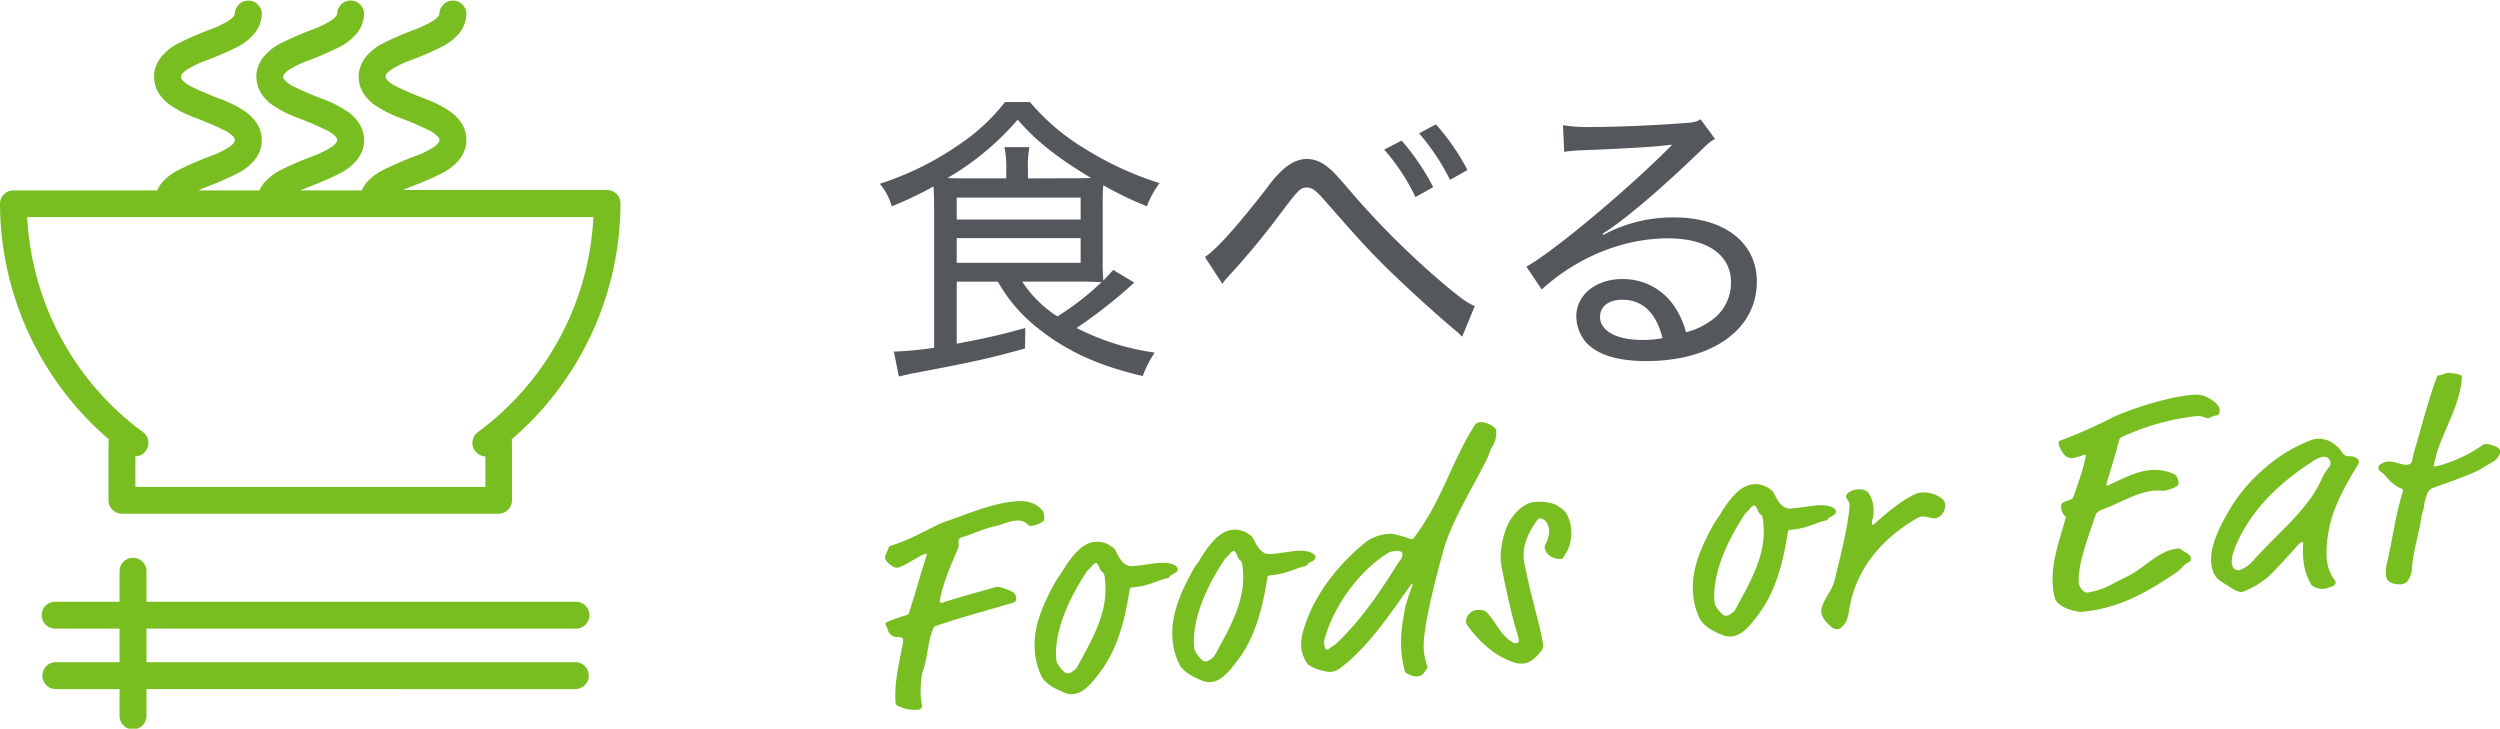
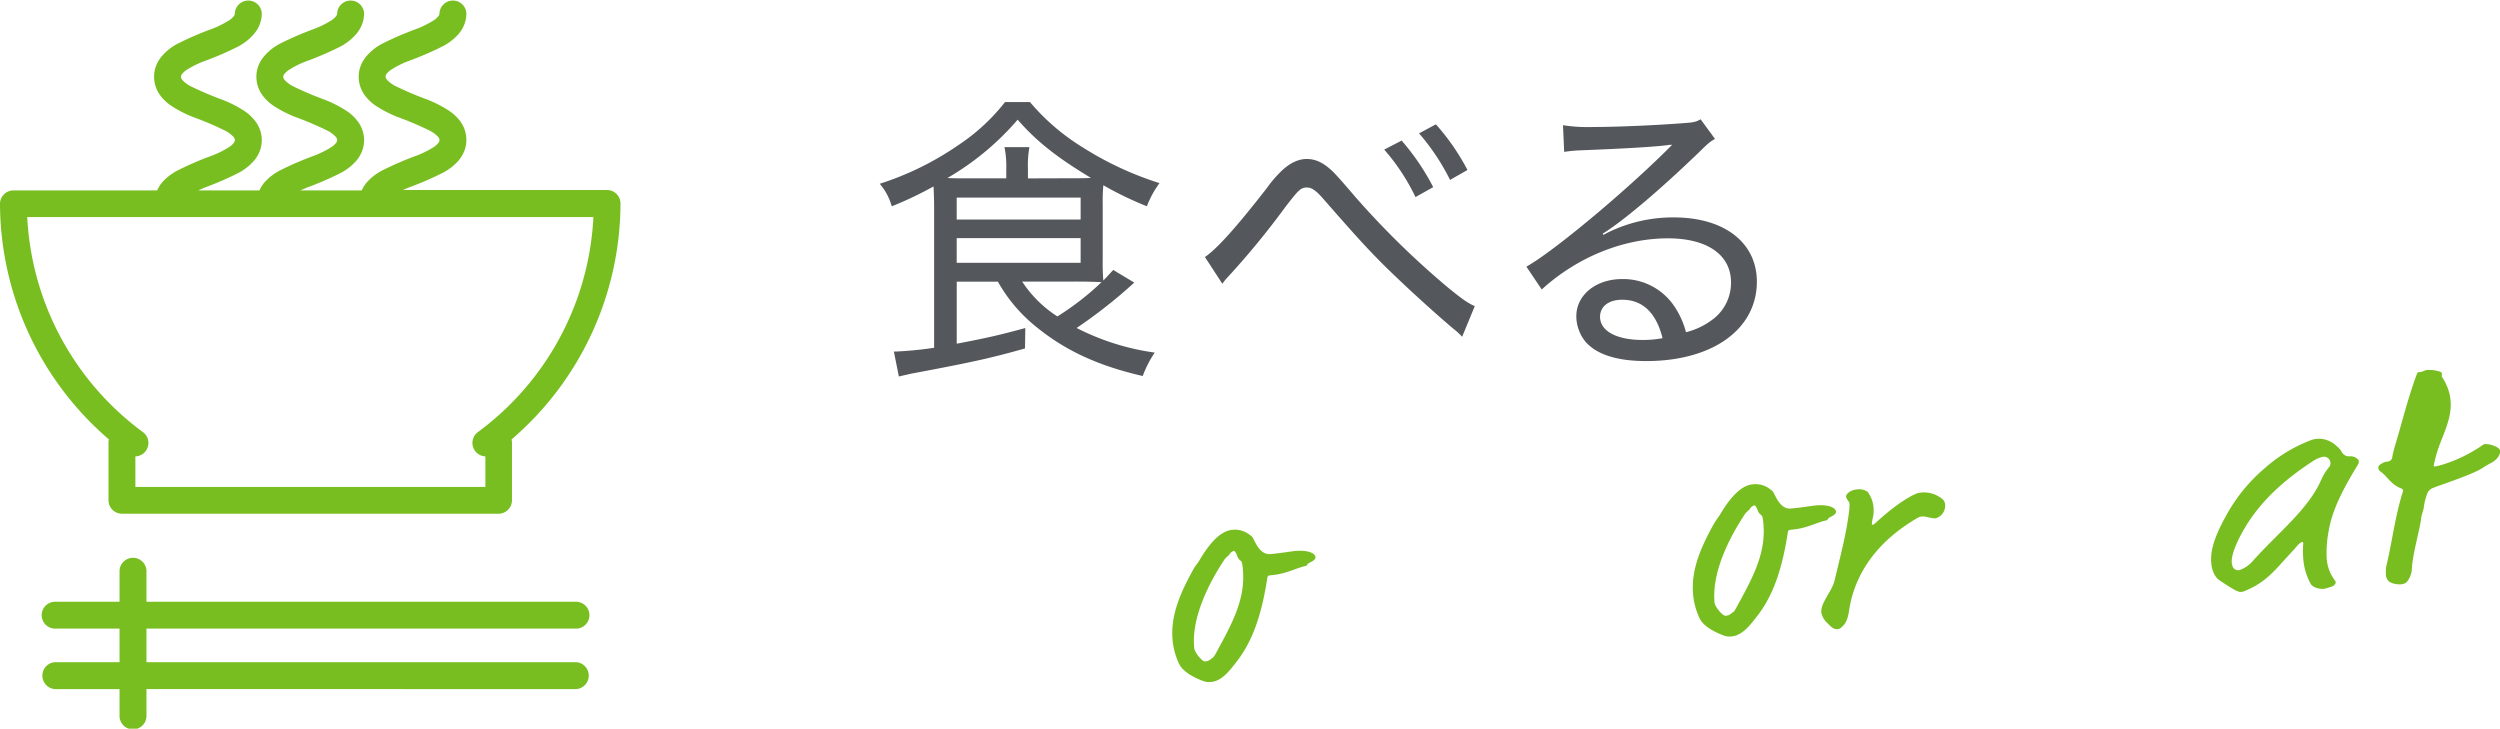
<svg xmlns="http://www.w3.org/2000/svg" viewBox="0 0 665.65 194.01">
  <defs>
    <style>.cls-1{fill:#78be20;}.cls-2{fill:#54575b;}</style>
  </defs>
  <g id="レイヤー_2" data-name="レイヤー 2">
    <g id="デザイン">
-       <path class="cls-1" d="M278,137.56c.09.95.1,1-.36,1.32a6.66,6.66,0,0,1-3.29,1.17c-.72.07-1-1.68-3.92-1.43-1.76.15-3.38,1-5.2,1.42-3.32.7-6.26,2.17-9.25,3.07a1.2,1.2,0,0,0-.77,1.36,2.86,2.86,0,0,1,0,1.21c-2,4.86-4.18,9.4-5,14.48,0,.32.2.39.6.35,4.23-1.42,8.41-2.51,13.29-3.9a8.66,8.66,0,0,1,1.5-.38,5.33,5.33,0,0,1,1.48.36c3,.95,3.36,1.48,3.47,2.68a1,1,0,0,1-.79,1.2c-6.76,2-13.78,3.87-20.44,6.14-.62.22-.69.31-.89.89C247,171,247,175,245.83,178.37a6,6,0,0,0-.42,1.65,28.61,28.61,0,0,0-.24,5.58,19.41,19.41,0,0,0,.35,2.15,1.12,1.12,0,0,1-1,1.22,10.2,10.2,0,0,1-5.41-1,.88.88,0,0,1-.65-.91c-.44-5,1-10.9,1.93-15.74a2.89,2.89,0,0,0,.08-1c0-.4-.55-.76-1.27-.7a2.59,2.59,0,0,1-2.86-2.17c0-.24-.55-.84-.6-1.32,0-.24.06-.33.44-.52a46.06,46.06,0,0,1,5.17-1.82,1.08,1.08,0,0,0,.74-.79c1.58-4.9,3.12-10.44,4.64-15.17,0-.4-.12-.4-.36-.38-.8.07-6.14,3.6-7.34,3.71-1.44.13-3.3-1.81-3.36-2.45-.09-1,.65-1.83.89-2.74.13-.41.2-.5.51-.61,4-1.32,6-2.3,12-5.33a22.43,22.43,0,0,1,2.25-1c6-2.05,12.72-5,18.72-5.51,2.16-.19,5.05-.36,7.47,2.33A3.25,3.25,0,0,1,278,137.56Z" />
-       <path class="cls-1" d="M301.58,150.74c3.2-.28,5-.68,6.86-.84,2.56-.23,5,.36,5.15,1.64.09,1-1.89,1.46-2.1,1.88s-.28.43-.84.56c-1.58.38-3.83,1.38-5.88,1.89a20.54,20.54,0,0,1-3.1.51c-.64.05-.8.15-.91.72-1.33,8.75-3.56,16.45-8.21,22.34-2,2.6-4,5.11-6.79,5.36a4.62,4.62,0,0,1-2-.24c-3.16-1.17-5.56-2.74-6.44-4.51a18.49,18.49,0,0,1-1.78-6.55c-.58-6.56,2.2-12.61,5.4-18.46a30.39,30.39,0,0,1,1.71-2.57c2.25-3.83,5.28-7.88,8.8-8.19a6.37,6.37,0,0,1,4.38,1.15c.69.5.94.64,1.24,1.26C298,148.63,299.26,150.94,301.58,150.74Zm-8.84.45c-.31-.78-.6-1.32-.92-1.29a2,2,0,0,0-1.13.9c-.28.43-1.05.9-1.4,1.5-2.21,3.34-8.87,13.92-8.05,23.29a2.64,2.64,0,0,0,.34,1.1,7.46,7.46,0,0,0,2.15,2.47,1.22,1.22,0,0,0,.74.1,2.66,2.66,0,0,0,1.46-.77c.54-.29.68-.55,1.24-1.56,4-7.37,7.81-14,7.1-22.08a13.87,13.87,0,0,0-.22-1.68,1.2,1.2,0,0,0-.56-.84A2.51,2.51,0,0,1,292.74,151.19Z" />
      <path class="cls-1" d="M338.25,147.53c3.2-.28,5-.68,6.86-.84,2.56-.23,5,.37,5.15,1.65.09,1-1.89,1.45-2.1,1.87s-.28.43-.84.56c-1.58.38-3.83,1.38-5.88,1.89a19.27,19.27,0,0,1-3.1.51c-.64.06-.8.15-.91.72-1.33,8.75-3.56,16.45-8.21,22.34-2,2.6-4,5.11-6.79,5.36a4.77,4.77,0,0,1-2-.23c-3.17-1.18-5.56-2.74-6.44-4.52a18.74,18.74,0,0,1-1.79-6.54c-.57-6.57,2.21-12.62,5.41-18.47,1-1.77,1-1.38,1.71-2.57,2.25-3.82,5.28-7.88,8.8-8.19a6.37,6.37,0,0,1,4.38,1.15c.69.51.94.65,1.24,1.26C334.67,145.42,335.93,147.73,338.25,147.53Zm-8.84.45c-.31-.78-.6-1.32-.92-1.29a2,2,0,0,0-1.13.91c-.28.42-1.05.89-1.4,1.49-2.21,3.34-8.87,13.93-8,23.29a2.5,2.5,0,0,0,.34,1.1A7.58,7.58,0,0,0,320.4,176a1.21,1.21,0,0,0,.74.09,2.66,2.66,0,0,0,1.46-.77c.54-.29.68-.54,1.24-1.56,4-7.37,7.81-14,7.1-22.08a13.87,13.87,0,0,0-.22-1.68,1.15,1.15,0,0,0-.56-.83A2.59,2.59,0,0,1,329.41,148Z" />
-       <path class="cls-1" d="M397.16,119.22c-.63,1.11-.77,2.17-1.54,3.6-4,7.86-9.36,16.48-11.37,24l-1,3.64c-3.63,13.87-4.4,19.83-4.15,22.71a18.75,18.75,0,0,0,1,4.42c0,.24-.06.33-.27.59-1,1.22-.74,1.76-2.74,1.94-.72.06-2.89-.8-3-1.27a29.61,29.61,0,0,1-.94-5.17c-.37-4.16.21-7.68,1-12a55.32,55.32,0,0,1,2-6c0-.08,0-.16-.17-.14s-.31.19-.74.79c-5.75,8-11.31,16.4-18.75,21.81a4.78,4.78,0,0,1-2.35.77,12.6,12.6,0,0,1-5.9-2,8.92,8.92,0,0,1-1.76-4.44c-.2-2.24.45-5,2.05-8.82,3.21-7.62,9-14.41,15.32-19.49a12.05,12.05,0,0,1,5.63-2,5.92,5.92,0,0,1,2.28.2,31.83,31.83,0,0,1,3.89,1.19c.4,0,.56,0,.64-.13,7.53-9.78,10.08-20.25,16.18-29.9a1.89,1.89,0,0,1,1.76-1.12c1-.09,4,.94,4.15,2.3A7,7,0,0,1,397.16,119.22Zm-25.66,27.5a4.14,4.14,0,0,0-2,.57c-7.42,4.61-14.29,13.76-16.8,22.85a5,5,0,0,0-.15,1.06c.07.8.32,1.83.72,1.8a1.17,1.17,0,0,0,.78-.39c.44-.45.92-.49,1.59-1.11,6.42-6,11.71-13.69,16.31-21.11.85-1.37,1.55-1.67,1.43-3C373.36,146.88,372.78,146.61,371.5,146.72Z" />
-       <path class="cls-1" d="M418.35,141a10.53,10.53,0,0,1-1.74,6.84c-.57.86-.64,1-1,1a5.39,5.39,0,0,1-2.89-.79,3.09,3.09,0,0,1-1.43-2.46,1.32,1.32,0,0,1,.19-.66,7.23,7.23,0,0,0,1-3.8,5.09,5.09,0,0,0-.75-2.12,2.35,2.35,0,0,0-1.86-1c-.56.05-3.84,4.93-4.16,8.67a13.58,13.58,0,0,0,0,2.1c0,.48.76,4,1,5.07,1.25,5.94,3.88,14.75,4.16,18a2,2,0,0,1-.51,1.5c-1.32,1.57-2.63,3.13-4.79,3.32a6.51,6.51,0,0,1-2-.14c-5.48-1.7-9.6-5.54-12.63-9.71a3.32,3.32,0,0,1-.59-1.16,3.18,3.18,0,0,1,2.63-3.21c1.6-.14,2.33,0,3.14.85,2.06,2.32,3.28,5.28,5.87,7.23.87.65,1.28.78,1.68.74a.75.75,0,0,0,.75-.71,13.06,13.06,0,0,0-.62-2.44c-1.58-5.19-4.08-17.07-4.22-18.67a21.9,21.9,0,0,1,2-10c2-3.89,5.16-5.62,6.68-5.75,4.4-.39,6.26.58,8.1,2.19C417.6,137,418.21,139.4,418.35,141Z" />
      <path class="cls-1" d="M476.84,135.4c3.2-.27,5-.68,6.86-.84,2.56-.22,5,.37,5.15,1.65.09,1-1.89,1.46-2.1,1.88s-.28.42-.84.55c-1.58.38-3.83,1.39-5.88,1.89a18.16,18.16,0,0,1-3.1.51c-.64.06-.8.15-.91.73-1.33,8.75-3.56,16.45-8.21,22.34-2,2.6-4,5.11-6.79,5.35a4.45,4.45,0,0,1-2-.23c-3.16-1.17-5.56-2.74-6.44-4.52a18.44,18.44,0,0,1-1.78-6.54c-.58-6.56,2.2-12.62,5.4-18.46a30.39,30.39,0,0,1,1.71-2.57c2.25-3.83,5.28-7.89,8.8-8.19a6.3,6.3,0,0,1,4.38,1.14c.69.51.94.65,1.24,1.27C473.27,133.3,474.52,135.61,476.84,135.4Zm-8.84.46c-.31-.78-.6-1.32-.92-1.3a2,2,0,0,0-1.13.91c-.28.43-1.05.9-1.4,1.49-2.21,3.34-8.87,13.93-8.05,23.3a2.5,2.5,0,0,0,.34,1.1,7.55,7.55,0,0,0,2.15,2.47,1.22,1.22,0,0,0,.74.1,2.66,2.66,0,0,0,1.46-.78c.54-.29.68-.54,1.24-1.56,4-7.37,7.81-14,7.1-22.08a13.47,13.47,0,0,0-.22-1.67,1.18,1.18,0,0,0-.56-.84A2.51,2.51,0,0,1,468,135.86Z" />
      <path class="cls-1" d="M498.86,135.33a8.67,8.67,0,0,1-.25,2.77,10.27,10.27,0,0,0-.2,1.31c0,.24,0,.32.26.3.08,0,.4-.12,1-.74,4.11-3.74,7.76-6.32,10.55-7.53a3.71,3.71,0,0,1,1-.25,7.61,7.61,0,0,1,6,1.73,2.07,2.07,0,0,1,.68,1.31,3.51,3.51,0,0,1-2.49,3.77c-1.2.11-2.56-.58-3.68-.48a2.76,2.76,0,0,0-1.25.43c-8.37,4.85-16.39,12.73-18.16,24.74-.36,2.45-1.14,3.57-1.67,4a2.25,2.25,0,0,1-1.38.85c-1.29,0-1.93-.88-2.55-1.48a5.49,5.49,0,0,1-1.78-2.9c-.24-2.73,2.89-5.66,3.58-8.79,1.47-6.26,3.19-12.46,3.91-19,0-.72.06-1.13,0-1.29,0-.48-.74-1.07-.88-1.78s1.12-1.87,3-2a3.91,3.91,0,0,1,2.72.65A8,8,0,0,1,498.86,135.33Z" />
-       <path class="cls-1" d="M589.88,110.67c-.72.06-1.24.59-2,.66s-1.43-.69-2.95-.55a63.57,63.57,0,0,0-19.85,5.53,1.3,1.3,0,0,0-.88,1C563.15,121.4,562,125,560.83,129c0,.24.11.32.35.3,3.49-1.6,7.49-3.81,11.49-4.16a12.67,12.67,0,0,1,6.15,1.08c.92.4,1.19,1.67,1.26,2.47.09,1-3.06,1.88-3.7,1.94-1,.08-1.94-.07-2.66,0-5,.43-9.39,3.4-13.38,4.8-.63.22-2,.74-2.29,1.49-2.77,8-4.9,14.06-4.53,18.31.11,1.28,1.36,2.62,2.24,2.55a19.84,19.84,0,0,0,6.35-2.09c2.31-1.26,4-2,5.25-2.72,4.08-2.21,7.66-6.48,12.47-6.9.32,0,.64-.06.82.17.36.45,2.61,1.3,2.7,2.26,0,.56-.08,1-.39,1.09a4.53,4.53,0,0,0-1.67,1.19,10.86,10.86,0,0,1-2,1.79c-6.95,4.56-14.35,9.4-25.24,10.36-.56.05-4.73-.64-6.45-2.75-.63-.75-.9-3-1-4-.57-6.57,1.9-12.51,3.47-18.54a3.56,3.56,0,0,1-1.26-2.39,1.83,1.83,0,0,1,.07-1c.21-.43.52-.53,2.24-1.17.63-.21.78-.31,1.1-1.22,1.81-5.16,2.7-7.9,3.12-10.44,0-.32-.11-.39-.35-.37a22.93,22.93,0,0,1-2.91.9,3.51,3.51,0,0,1-1.55-.19c-1.17-.46-2.34-2.86-2.43-3.82,0-.4.12-.5.43-.61a130.86,130.86,0,0,0,14.06-6.23c3.1-1.48,13.33-5.28,21.34-6a9,9,0,0,1,2.76.24c2,.8,4.15,2.22,4.28,3.66C591.05,110.24,590.76,110.59,589.88,110.67Z" />
      <path class="cls-1" d="M625.52,121.51a2.7,2.7,0,0,1,2.33.84.75.75,0,0,1,.21.47,1.75,1.75,0,0,1-.25.91c-3.1,5.11-6.82,11.49-7.8,17.78a30.23,30.23,0,0,0-.5,7.23,10.85,10.85,0,0,0,2.21,5.85,1.19,1.19,0,0,1,.2.47c0,.16-.23,1-1.58,1.27a11,11,0,0,1-1.49.45c-1.21.11-3-.3-3.59-1.3a16.5,16.5,0,0,1-2-6.76,26.29,26.29,0,0,1,0-4c0-.31,0-.4-.36-.37s-1,.65-1.79,1.61l-4,4.38c-3.83,4.29-6.29,5.64-9,6.84a4.64,4.64,0,0,1-1.25.43c-.88.08-1.89-.4-5.92-3.11-.43-.28-1.91-1.53-2.17-4.57-.24-2.64.35-6.08,3.76-12.27a44.49,44.49,0,0,1,10.48-13,40,40,0,0,1,12.26-7.44,6.65,6.65,0,0,1,1.74-.4,6.88,6.88,0,0,1,5.08,1.9,5.71,5.71,0,0,1,1.35,1.49A2.23,2.23,0,0,0,625.52,121.51Zm-9.5,1.15c-7.17,4.66-12.71,9.59-16.79,15.51-3,4.38-5.24,9.33-5,11.65.09,1,.51,2.14,2,2a8.44,8.44,0,0,0,3.72-2.59c6.84-7.61,14.78-13.71,18.19-21.68a14,14,0,0,1,2.06-3.24,1.77,1.77,0,0,0,.29-1.24,1.72,1.72,0,0,0-2-1.44A7.67,7.67,0,0,0,616,122.66Z" />
-       <path class="cls-1" d="M649.41,118.85A36.76,36.76,0,0,0,648,124c0,.16.19.22.34.21a18.46,18.46,0,0,0,2-.49,38.84,38.84,0,0,0,10.38-5,2.45,2.45,0,0,1,.84-.47c1.36-.12,4,.77,4.11,1.73s-.68,2.4-2.38,3.28c-2.08,1.07-2.06,1.31-3.45,2-3.79,1.87-10.47,4-12.1,4.69a2.62,2.62,0,0,0-1.41,1.34,16.75,16.75,0,0,0-1,4c-.16.9-.57,1.74-.66,2.64-.25,2.68-2.37,9.73-2.5,13.77,0,.73-.64,2.88-1.71,3.54a3.06,3.06,0,0,1-1.18.34,5.57,5.57,0,0,1-3-.62,2.36,2.36,0,0,1-1-1.85,9.19,9.19,0,0,1,.11-2.43c1.49-6.1,2.32-13.19,4.34-19.58a1.81,1.81,0,0,0,.11-.57c0-.16-.11-.32-.44-.45-3-1.19-3.67-3.23-5.65-4.59a1.11,1.11,0,0,1-.48-.92c-.05-.56.26-.75.87-1.13a3.14,3.14,0,0,1,1.57-.54c1.76-.15,3.87,1,5.31.83a1.31,1.31,0,0,0,1.26-1.24c.17-.91.46-2.14,1-3.88,1.49-5,3.11-11.48,5.32-17.57.39-1.08.47-1.09.79-1.11,1.28-.12,1.4-.53,2.2-.6a9.7,9.7,0,0,1,3.1.37c.42.13.75.26.77.5a4.88,4.88,0,0,1,0,.89C654.86,107.4,651.5,113.18,649.41,118.85Z" />
+       <path class="cls-1" d="M649.41,118.85A36.76,36.76,0,0,0,648,124c0,.16.19.22.34.21a18.46,18.46,0,0,0,2-.49,38.84,38.84,0,0,0,10.38-5,2.45,2.45,0,0,1,.84-.47c1.36-.12,4,.77,4.11,1.73s-.68,2.4-2.38,3.28c-2.08,1.07-2.06,1.31-3.45,2-3.79,1.87-10.47,4-12.1,4.69a2.62,2.62,0,0,0-1.41,1.34,16.75,16.75,0,0,0-1,4c-.16.9-.57,1.74-.66,2.64-.25,2.68-2.37,9.73-2.5,13.77,0,.73-.64,2.88-1.71,3.54a3.06,3.06,0,0,1-1.18.34,5.57,5.57,0,0,1-3-.62,2.36,2.36,0,0,1-1-1.85,9.19,9.19,0,0,1,.11-2.43c1.49-6.1,2.32-13.19,4.34-19.58a1.81,1.81,0,0,0,.11-.57c0-.16-.11-.32-.44-.45-3-1.19-3.67-3.23-5.65-4.59a1.11,1.11,0,0,1-.48-.92c-.05-.56.26-.75.87-1.13a3.14,3.14,0,0,1,1.57-.54a1.31,1.31,0,0,0,1.26-1.24c.17-.91.46-2.14,1-3.88,1.49-5,3.11-11.48,5.32-17.57.39-1.08.47-1.09.79-1.11,1.28-.12,1.4-.53,2.2-.6a9.7,9.7,0,0,1,3.1.37c.42.13.75.26.77.5a4.88,4.88,0,0,1,0,.89C654.86,107.4,651.5,113.18,649.41,118.85Z" />
      <path class="cls-2" d="M254.74,75V91.51C262,90.14,266,89.26,273,87.34l-.08,5.44c-9.12,2.56-13.36,3.53-30.39,6.73l-3.2.73L238,93.6h.64a101,101,0,0,0,10.08-1l0-37.12c0-2.08-.08-4.56-.16-5.84a95.92,95.92,0,0,1-11.12,5.29,15.78,15.78,0,0,0-3.2-6,79.42,79.42,0,0,0,20.87-10.25A52.87,52.87,0,0,0,267.6,27.18h6.64a58.55,58.55,0,0,0,14.32,12.23,87,87,0,0,0,20.17,9.35,25.82,25.82,0,0,0-3.36,6.16,90.2,90.2,0,0,1-11.6-5.6,48.28,48.28,0,0,0-.16,5V68.93a56.75,56.75,0,0,0,.16,5.76c1-1,1.36-1.45,2.64-2.81l5.6,3.36a133,133,0,0,1-15.35,12.09,65.08,65.08,0,0,0,20.8,6.55,28.84,28.84,0,0,0-3.19,6.24c-11.77-2.71-20.49-6.71-28.17-12.94A41.38,41.38,0,0,1,265.7,75Zm31.19-27.54c1.84,0,2.56,0,4.56-.08-9.29-5.6-14.57-9.84-19.53-15.51a72.57,72.57,0,0,1-18.71,15.53c1.6.08,2.32.08,4,.08h11.68V44.94a25.59,25.59,0,0,0-.48-5.76h6.64a27,27,0,0,0-.39,5.76V47.5Zm-31.2,11,33,0V52.61l-33,0Zm0,11.52,33,0V63.41l-33,0Zm17.44,5a31.39,31.39,0,0,0,9.37,9.27,72.66,72.66,0,0,0,11.75-9.12c-1.44-.08-3.92-.16-6.8-.16Z" />
      <path class="cls-2" d="M320.82,68.43c3.12-2.08,8.39-7.93,16.47-18.33a31.59,31.59,0,0,1,4.24-4.88c2.15-1.92,4.23-2.88,6.39-2.89,2.4,0,4.56,1,7.05,3.44.8.8,2.48,2.64,5.6,6.32a224.88,224.88,0,0,0,25.05,24.54c3.45,2.8,5.05,4,7.05,4.88l-3.36,8.16a18.55,18.55,0,0,0-2.16-2c-5-4.15-14.89-13.19-20-18.39-4.16-4.23-7.36-7.83-14.65-16.15-2-2.32-3.2-3.2-4.48-3.2-1.68,0-2.24.57-5.92,5.37A214.35,214.35,0,0,1,326.9,73.79a15.33,15.33,0,0,0-1.44,1.76Zm52.38-31a62.65,62.65,0,0,1,8.41,12.4l-4.72,2.64a55.53,55.53,0,0,0-8.33-12.64Zm9.12-4.33a60.14,60.14,0,0,1,8.41,12.16l-4.64,2.64a58.62,58.62,0,0,0-8.25-12.39Z" />
      <path class="cls-2" d="M416.16,33.34a43.37,43.37,0,0,0,8.08.47c6.72,0,17.28-.49,24.4-1.05,2.32-.16,3-.32,4.16-1L456.64,37c-1.2.64-1.68,1-4.08,3.37-10.79,10.4-20.39,18.49-25.83,21.85l.17.32a39.09,39.09,0,0,1,18.79-4.65c13.44,0,22.09,6.71,22.09,17.11,0,12.64-11.75,21.13-29.43,21.14-7.84,0-13.28-1.76-16.24-5.2a10.89,10.89,0,0,1-2.4-6.71c0-5.68,5.19-9.93,12.23-9.93a16.41,16.41,0,0,1,13.37,6.55,22.43,22.43,0,0,1,3.6,7.6,19.07,19.07,0,0,0,6.56-3,12.2,12.2,0,0,0,5.43-10.24c0-7.36-6.32-11.75-16.8-11.75-11.84,0-24.16,5-33.6,13.62l-4.08-6.08c7-3.92,25.19-19,37.18-30.82l.64-.64.88-.88-.08-.16a1.76,1.76,0,0,1-.64.08c-3,.48-12,1-23.68,1.45a37.47,37.47,0,0,0-4.24.41Zm15.78,46.47c-3.6,0-5.91,1.76-5.91,4.56,0,3.76,4.4,6.16,11.36,6.15a27.87,27.87,0,0,0,5.28-.48C441,83.32,437.38,79.81,431.94,79.81Z" />
      <path class="cls-1" d="M29,117a3.82,3.82,0,0,0-.11.9v15.3a3.58,3.58,0,0,0,3.58,3.58H132.74a3.58,3.58,0,0,0,3.58-3.58v-15.3a3.82,3.82,0,0,0-.11-.9,83,83,0,0,0,29-62.82,3.58,3.58,0,0,0-3.58-3.59H107.26l1.56-.66a83.79,83.79,0,0,0,9.24-4,14.59,14.59,0,0,0,4.09-3.24,9,9,0,0,0,1.46-2.45,8.17,8.17,0,0,0,.57-3,8.37,8.37,0,0,0-1.59-4.88,12,12,0,0,0-2.93-2.81,32,32,0,0,0-6.08-3.11,84.47,84.47,0,0,1-8.43-3.6,7.66,7.66,0,0,1-2.1-1.59,1.75,1.75,0,0,1-.31-.48,1.43,1.43,0,0,1-.07-.38,1.18,1.18,0,0,1,.26-.72,5.16,5.16,0,0,1,1.2-1.1,25.09,25.09,0,0,1,4.69-2.34,83.79,83.79,0,0,0,9.24-4A14.59,14.59,0,0,0,122.15,9a8.89,8.89,0,0,0,1.46-2.45,8.09,8.09,0,0,0,.57-3,3.59,3.59,0,0,0-7.17,0h0a1.12,1.12,0,0,1-.26.72,5.16,5.16,0,0,1-1.2,1.1,25.72,25.72,0,0,1-4.69,2.34,82.85,82.85,0,0,0-9.23,4A14.31,14.31,0,0,0,97.54,15a8.68,8.68,0,0,0-1.47,2.45,7.89,7.89,0,0,0-.56,3,8.28,8.28,0,0,0,1.59,4.88,11.89,11.89,0,0,0,2.92,2.8,31.5,31.5,0,0,0,6.09,3.11,84.19,84.19,0,0,1,8.42,3.6,8.14,8.14,0,0,1,2.11,1.59,1.93,1.93,0,0,1,.3.49.86.86,0,0,1,.07.38,1.08,1.08,0,0,1-.26.71,4.94,4.94,0,0,1-1.2,1.11,25.72,25.72,0,0,1-4.69,2.34,82.85,82.85,0,0,0-9.23,4,14.31,14.31,0,0,0-4.09,3.24,9.18,9.18,0,0,0-1.22,2H80L81.58,50a83.79,83.79,0,0,0,9.24-4,14.59,14.59,0,0,0,4.09-3.24,9,9,0,0,0,1.46-2.45,8.17,8.17,0,0,0,.57-3,8.31,8.31,0,0,0-1.6-4.88,11.75,11.75,0,0,0-2.92-2.81,32,32,0,0,0-6.08-3.11,84.47,84.47,0,0,1-8.43-3.6,7.66,7.66,0,0,1-2.1-1.59,1.75,1.75,0,0,1-.31-.48,1.43,1.43,0,0,1-.07-.38,1.18,1.18,0,0,1,.26-.72,5.16,5.16,0,0,1,1.2-1.1,25.09,25.09,0,0,1,4.69-2.34,83.79,83.79,0,0,0,9.24-4A14.41,14.41,0,0,0,94.9,9a8.68,8.68,0,0,0,1.47-2.45,8.09,8.09,0,0,0,.57-3,3.59,3.59,0,0,0-7.17,0h0a1.18,1.18,0,0,1-.26.72,5.16,5.16,0,0,1-1.2,1.1,25.72,25.72,0,0,1-4.69,2.34,82.85,82.85,0,0,0-9.23,4A14.31,14.31,0,0,0,70.3,15a8.68,8.68,0,0,0-1.47,2.45,7.89,7.89,0,0,0-.56,3,8.28,8.28,0,0,0,1.59,4.88,11.89,11.89,0,0,0,2.92,2.8,31.22,31.22,0,0,0,6.09,3.11,84.19,84.19,0,0,1,8.42,3.6,8.14,8.14,0,0,1,2.11,1.59,1.93,1.93,0,0,1,.3.49.86.86,0,0,1,.07.38,1.14,1.14,0,0,1-.26.71,4.94,4.94,0,0,1-1.2,1.11,25.72,25.72,0,0,1-4.69,2.34,82.85,82.85,0,0,0-9.23,4,14.31,14.31,0,0,0-4.09,3.24,9.18,9.18,0,0,0-1.22,2H52.78L54.34,50a83.79,83.79,0,0,0,9.24-4,14.41,14.41,0,0,0,4.08-3.24,8.82,8.82,0,0,0,1.47-2.45,8.17,8.17,0,0,0,.57-3,8.31,8.31,0,0,0-1.6-4.88,11.75,11.75,0,0,0-2.92-2.81,31.78,31.78,0,0,0-6.09-3.11,84.19,84.19,0,0,1-8.42-3.6,7.66,7.66,0,0,1-2.1-1.59,1.75,1.75,0,0,1-.31-.48,1.12,1.12,0,0,1-.07-.38,1.18,1.18,0,0,1,.26-.72,5.16,5.16,0,0,1,1.2-1.1,25.09,25.09,0,0,1,4.69-2.34,83.79,83.79,0,0,0,9.24-4A14.41,14.41,0,0,0,67.66,9a8.68,8.68,0,0,0,1.47-2.45,8.09,8.09,0,0,0,.57-3,3.59,3.59,0,0,0-7.17,0,1.18,1.18,0,0,1-.26.72,5.16,5.16,0,0,1-1.2,1.1,25.72,25.72,0,0,1-4.69,2.34,82.85,82.85,0,0,0-9.23,4A14.31,14.31,0,0,0,43.06,15a8.68,8.68,0,0,0-1.47,2.45,7.89,7.89,0,0,0-.56,3,8.28,8.28,0,0,0,1.59,4.88,11.89,11.89,0,0,0,2.92,2.8,31.22,31.22,0,0,0,6.09,3.11,84.19,84.19,0,0,1,8.42,3.6,7.87,7.87,0,0,1,2.1,1.59,1.76,1.76,0,0,1,.31.49.86.86,0,0,1,.07.38,1.14,1.14,0,0,1-.26.71,4.94,4.94,0,0,1-1.2,1.11,25.72,25.72,0,0,1-4.69,2.34,83.79,83.79,0,0,0-9.24,4,14.41,14.41,0,0,0-4.08,3.24,9.18,9.18,0,0,0-1.22,2H3.58A3.58,3.58,0,0,0,0,54.22,83,83,0,0,0,29,117ZM158,57.8a75.78,75.78,0,0,1-30.76,57.25,3.59,3.59,0,0,0,2,6.47v8.13H36.05v-8.13a3.58,3.58,0,0,0,2-6.47A75.81,75.81,0,0,1,7.25,57.8Z" />
      <path class="cls-1" d="M153.36,167.38a3.58,3.58,0,0,0,0-7.16H39v-8.3a3.59,3.59,0,0,0-7.17,0v8.3H14.68a3.58,3.58,0,0,0,0,7.16H31.83v8.93H14.68a3.59,3.59,0,0,0,0,7.17H31.83v6.94a3.59,3.59,0,1,0,7.17,0v-6.94H153.36a3.59,3.59,0,0,0,0-7.17H39v-8.93Z" />
    </g>
  </g>
</svg>